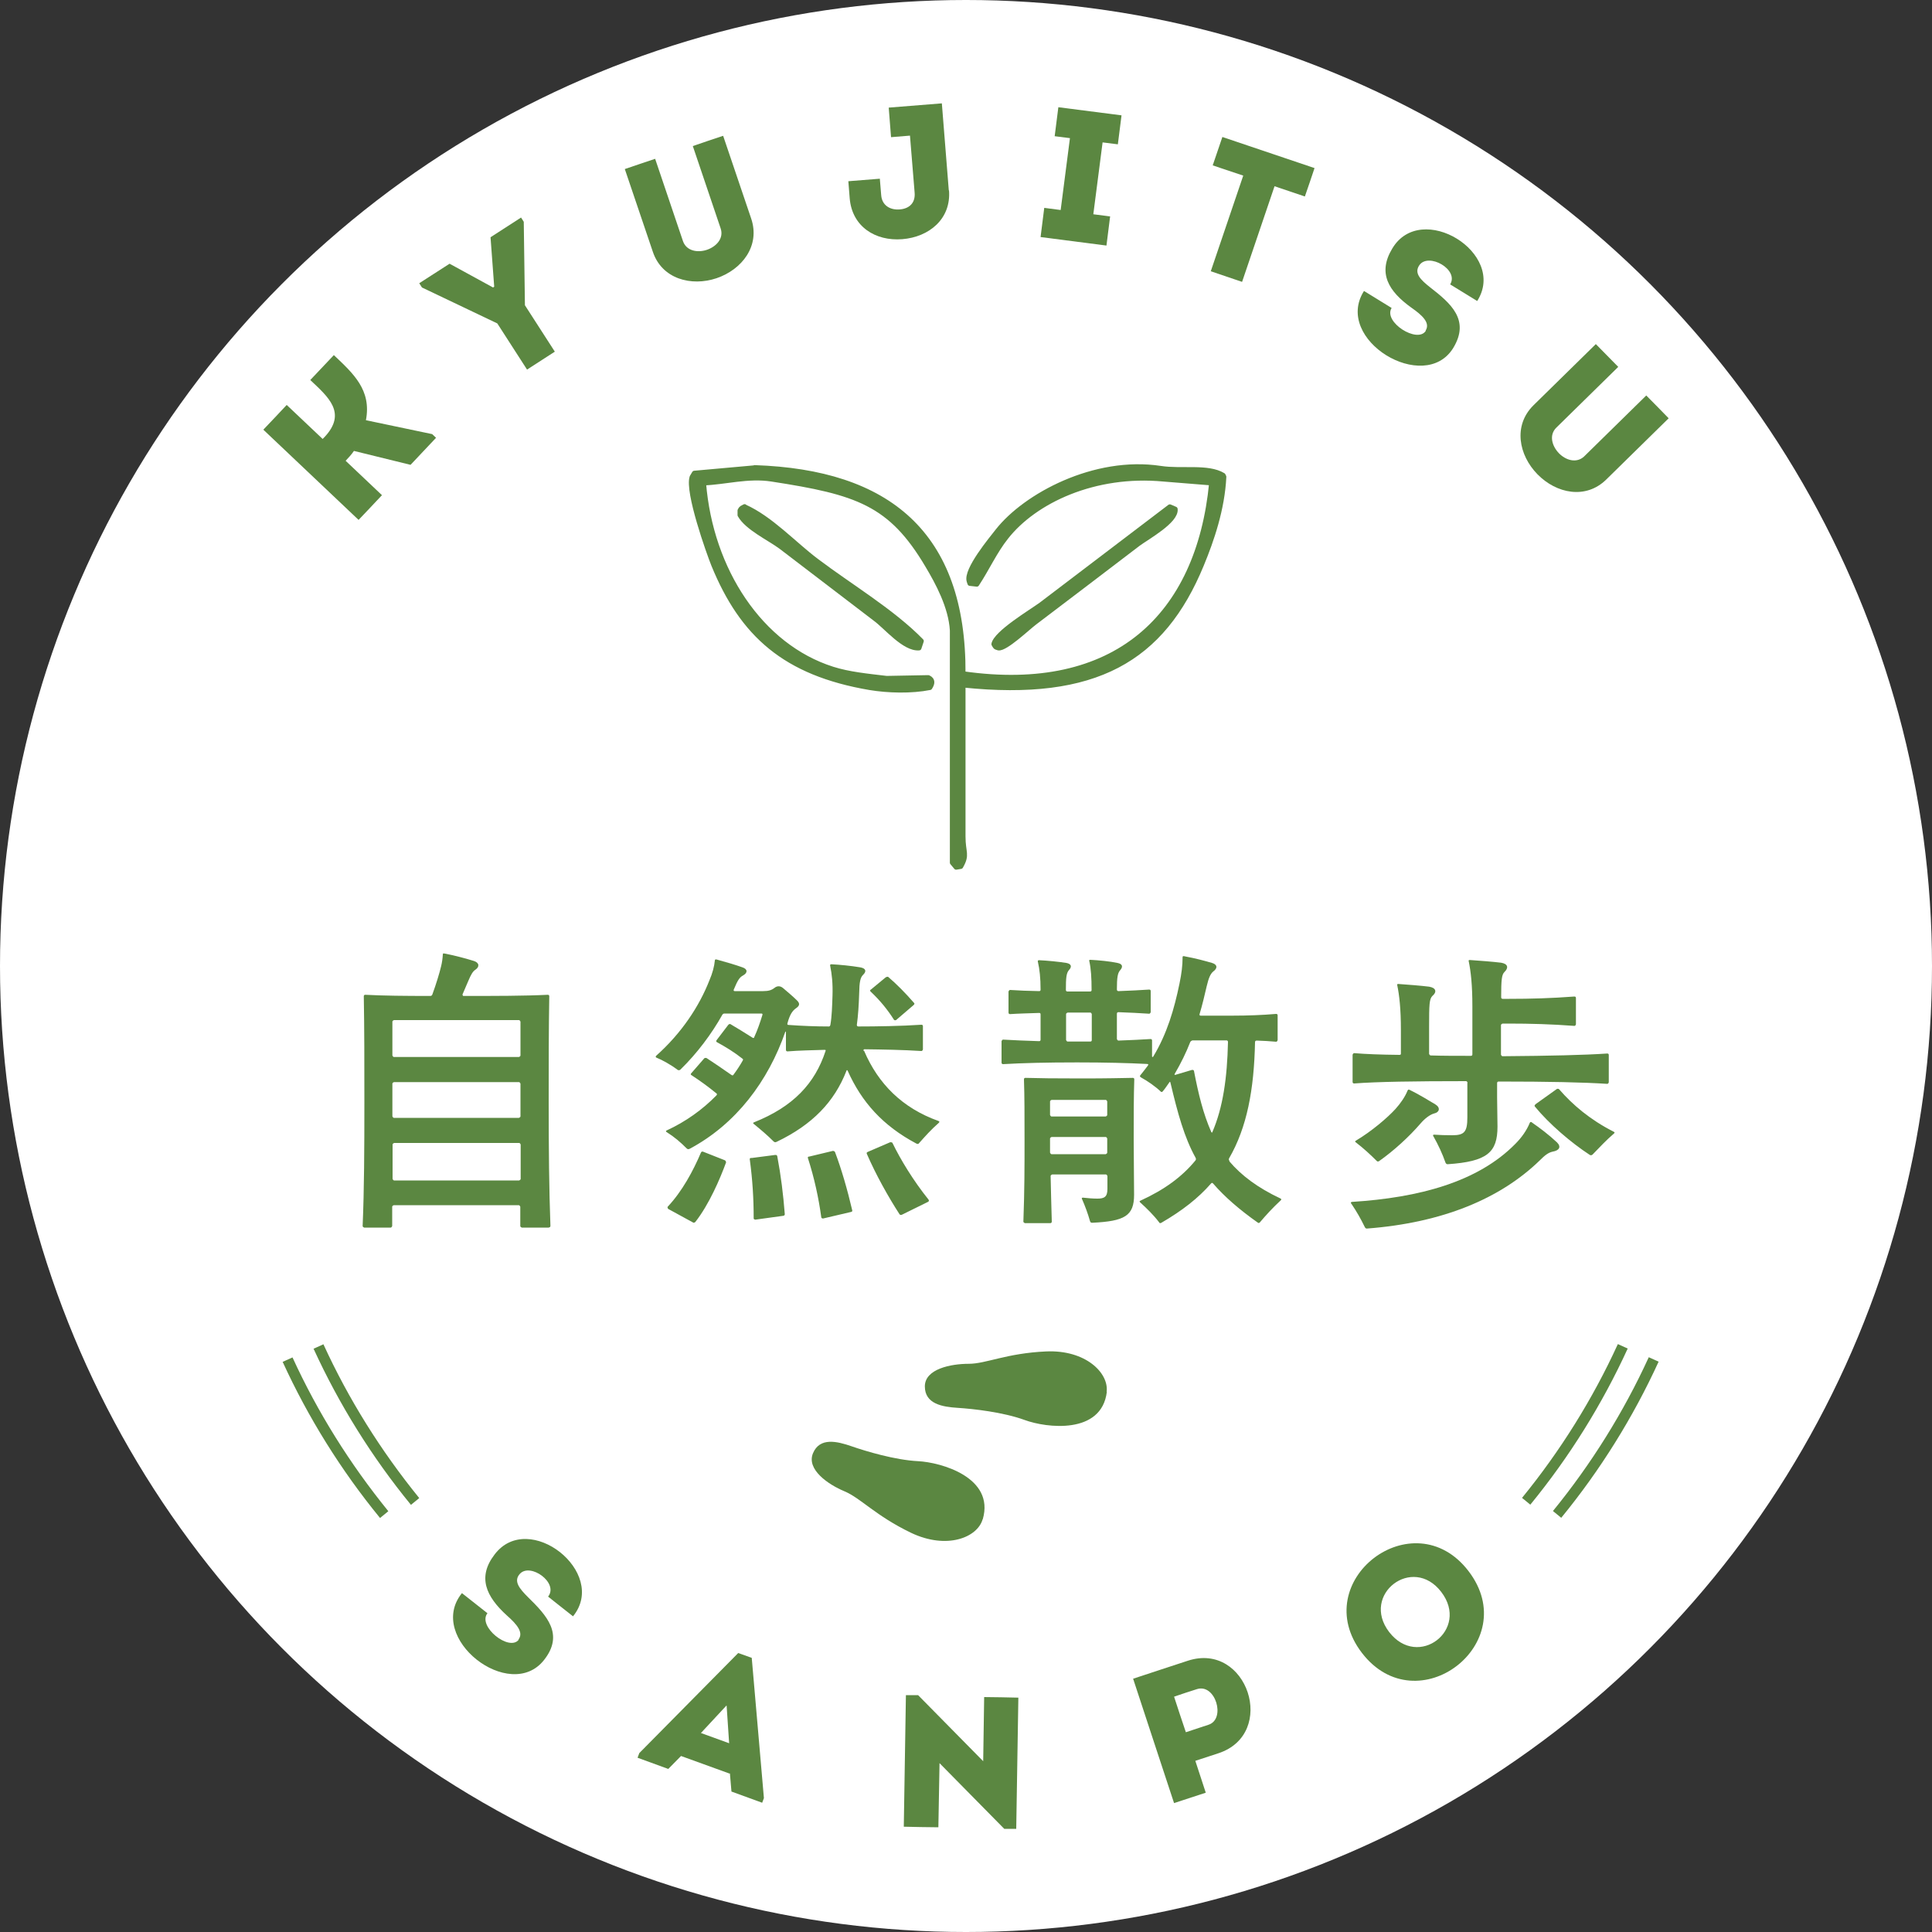
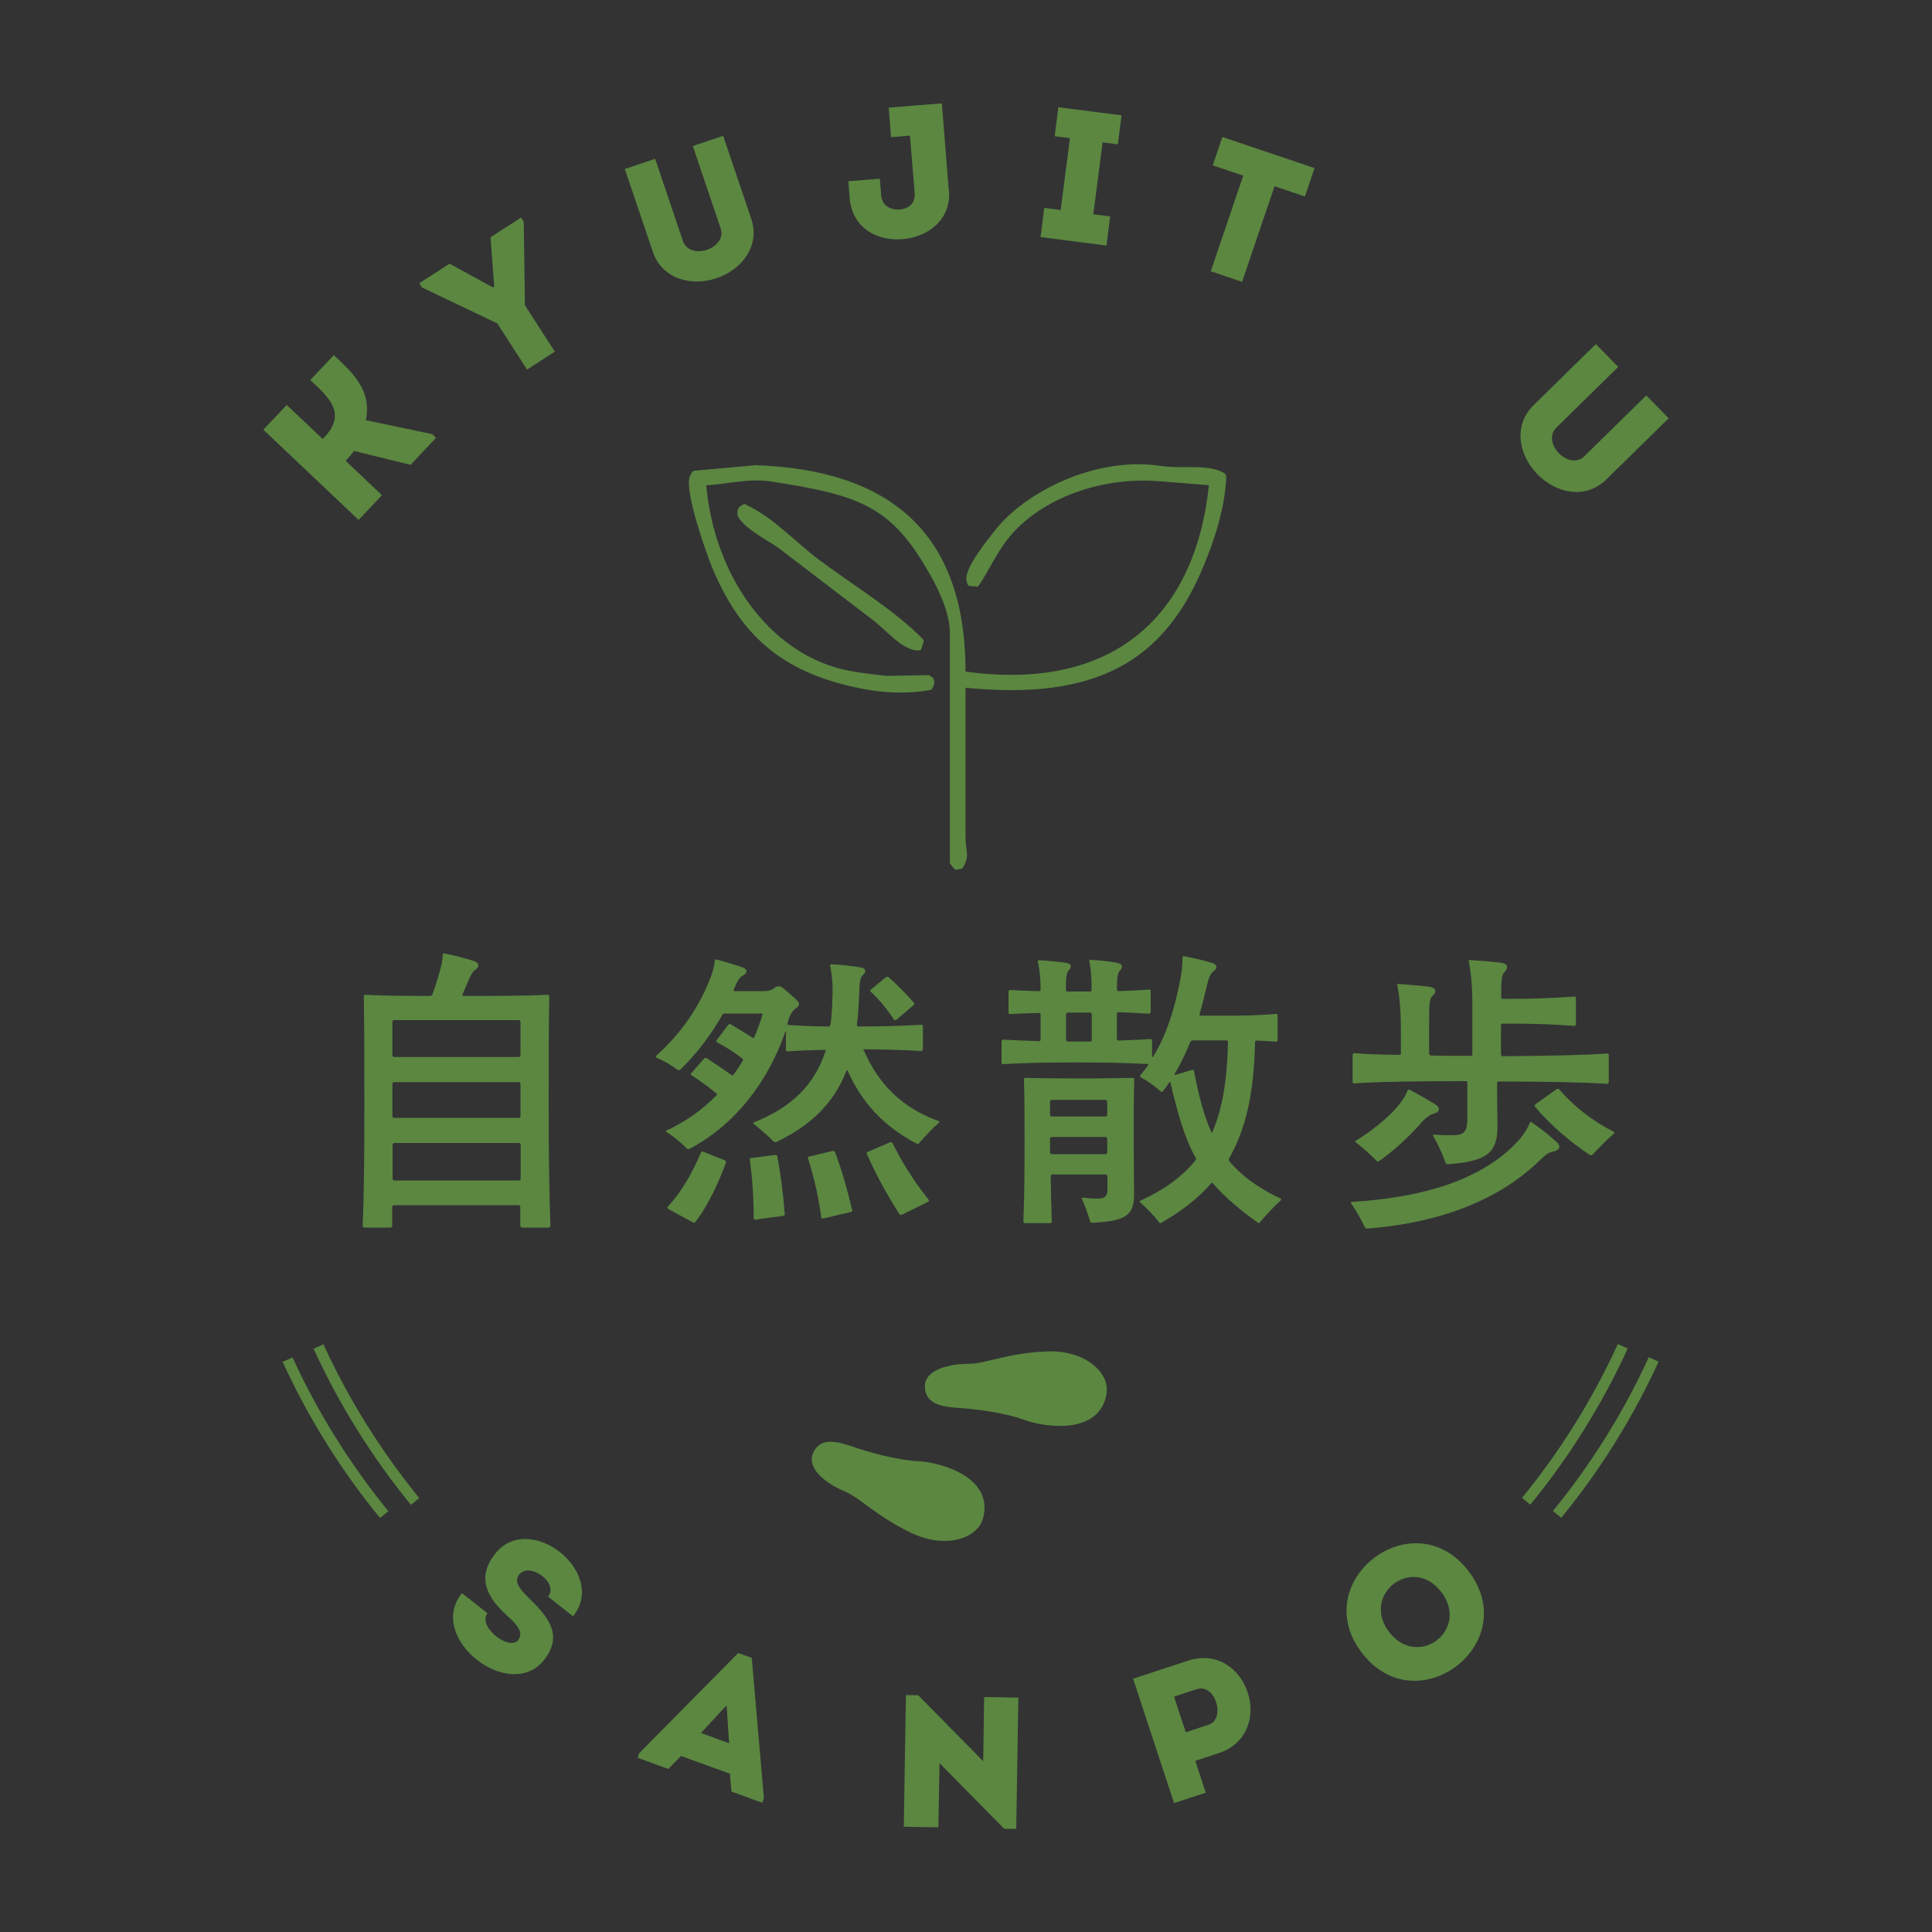
<svg xmlns="http://www.w3.org/2000/svg" id="_レイヤー_2" data-name="レイヤー 2" viewBox="0 0 100 100">
  <rect x="0" y="0" width="100" height="100" fill="#333333" stroke="none" />
  <defs>
    <style>
      .cls-1, .cls-2 {
        fill: #5b8741;
      }

      .cls-3 {
        fill: #fff;
      }

      .cls-2 {
        fill-rule: evenodd;
        stroke: #5b8741;
        stroke-linecap: round;
        stroke-linejoin: round;
        stroke-width: .25px;
      }
    </style>
  </defs>
  <g id="_レイヤー_1-2" data-name="レイヤー 1">
    <g>
-       <circle class="cls-3" cx="50" cy="50" r="50" />
      <g>
        <g>
          <g>
            <g>
              <path class="cls-1" d="M18.55,26.9l-4.92-4.66c.4-.42.8-.84,1.21-1.28l1.86,1.76.09-.09c1.19-1.26.19-2.09-.73-2.96.41-.43.81-.86,1.22-1.29,1,.95,1.96,1.8,1.66,3.37l3.43.72.2.19-1.32,1.4-2.93-.72c-.13.19-.28.35-.43.51l1.88,1.78c-.41.44-.81.86-1.21,1.28Z" />
              <path class="cls-1" d="M28.72,18.2l-1.44.93-1.54-2.39-3.9-1.86-.14-.22,1.57-1.01,2.25,1.23.06-.04-.19-2.56,1.58-1.02.14.22.06,4.32,1.54,2.39Z" />
              <path class="cls-1" d="M37.3,11.82l-1.44-4.26c.52-.18,1.05-.36,1.57-.53l1.45,4.28c.48,1.41-.47,2.64-1.79,3.09-1.31.44-2.83.04-3.3-1.37l-1.45-4.28c.51-.17,1.05-.36,1.57-.53l1.44,4.26c.18.52.77.61,1.24.45s.89-.58.71-1.11Z" />
              <path class="cls-1" d="M49.12,9.85c.12,1.48-1.03,2.42-2.42,2.53-1.39.11-2.6-.65-2.72-2.12l-.07-.88c.53-.04,1.09-.09,1.63-.13l.07.85c.04.53.46.78.96.74s.82-.34.77-.88l-.24-2.94-.98.08c-.04-.53-.08-1.03-.12-1.53l2.75-.22.36,4.51Z" />
              <path class="cls-1" d="M57.46,11.2l-.19,1.51-3.41-.44.19-1.51.85.11.48-3.72-.79-.1.19-1.5,3.27.42-.19,1.5-.79-.1-.48,3.72.85.11Z" />
              <path class="cls-1" d="M62.77,8.56c.17-.5.33-.98.5-1.47l4.77,1.61c-.16.49-.33.97-.5,1.47l-1.57-.53-1.68,4.95c-.54-.18-1.08-.37-1.62-.55l1.68-4.95-1.58-.53Z" />
-               <path class="cls-1" d="M73.79,17.11c.25-.4-.17-.79-.73-1.18-1.2-.86-1.76-1.8-1-3.06,1.49-2.52,5.97.24,4.4,2.71-.52-.32-.9-.55-1.4-.86.47-.77-1.12-1.66-1.59-1-.3.42.07.77.55,1.15,1.07.83,2.08,1.69,1.2,3.14-1.49,2.42-6.22-.43-4.62-2.95.49.3.92.57,1.43.88-.45.73,1.35,1.86,1.77,1.18Z" />
              <path class="cls-1" d="M82,23.62l3.21-3.15c.39.39.78.79,1.16,1.18l-3.23,3.17c-1.06,1.04-2.58.73-3.56-.27-.97-.99-1.27-2.52-.21-3.57l3.23-3.17c.38.39.78.79,1.16,1.18l-3.21,3.15c-.39.39-.21.96.14,1.32.35.36.91.54,1.31.16Z" />
            </g>
            <g>
              <path class="cls-1" d="M26.83,84.87c.29-.37-.08-.8-.59-1.25-1.09-.99-1.54-1.99-.64-3.16,1.76-2.33,5.9.93,4.06,3.2-.48-.38-.83-.65-1.29-1.02.56-.71-.92-1.77-1.46-1.18-.35.38-.02.77.42,1.21.97.95,1.88,1.92.83,3.25-1.76,2.24-6.13-1.14-4.25-3.46.46.36.85.67,1.32,1.04-.53.68,1.13,2,1.62,1.37Z" />
              <path class="cls-1" d="M37.76,91.8l-2.51-.91-.66.67-1.59-.58.09-.24,5.12-5.18.7.25.63,7.26-.09.24-1.59-.58-.08-.94ZM37.6,88.28l-1.32,1.42,1.46.53-.13-1.94Z" />
              <path class="cls-1" d="M48.63,91.25l-.06,3.33c-.6,0-1.2-.02-1.79-.03l.11-6.81h.63s3.37,3.42,3.37,3.42l.05-3.32c.59,0,1.18.02,1.77.03l-.11,6.79h-.62s-3.36-3.41-3.36-3.41Z" />
              <path class="cls-1" d="M60.77,93.33c-.71-2.14-1.41-4.29-2.12-6.44.93-.31,1.89-.62,2.83-.93,3.08-1.01,4.66,3.78,1.58,4.79l-1.19.39.54,1.65c-.55.18-1.1.36-1.65.54ZM61.95,87.43c-.39.12-.8.26-1.18.39.17.52.43,1.32.61,1.84l1.18-.39c.9-.3.35-2.15-.61-1.84Z" />
              <path class="cls-1" d="M70.49,85.55c-2.85-3.72,2.67-7.95,5.52-4.23,2.86,3.73-2.66,7.96-5.52,4.23ZM74.6,82.4c-1.48-1.94-4.18.13-2.7,2.07,1.5,1.95,4.19-.12,2.7-2.07Z" />
            </g>
            <g>
              <path class="cls-1" d="M28.42,63.54h-1.41s-.08-.03-.08-.08v-1s-.03-.08-.08-.08h-6.47s-.08.03-.08.08v1s-.03.08-.08.08h-1.37s-.08-.03-.08-.08c.08-1.89.09-3.97.09-6.39,0-2.12,0-3.75-.03-5.5,0-.06.03-.08.08-.08.95.05,2.08.06,3.36.06.06,0,.09-.03.11-.08.19-.52.37-1.11.45-1.45.05-.2.08-.42.09-.61,0-.05.02-.06.03-.06.03,0,.05,0,.14.02.42.08,1.06.25,1.44.37.28.09.3.3.08.45-.14.09-.23.25-.37.58l-.3.7s0,.08.05.08c1.67,0,3.15,0,4.36-.06.06,0,.08.03.08.08-.03,1.75-.03,3.37-.03,5.51,0,2.41.02,4.48.09,6.37,0,.05-.03.08-.08.08ZM26.86,54.71s.08-.03.08-.08v-1.75s-.03-.08-.08-.08h-6.47s-.08.03-.08.08v1.75s.03.08.08.08h6.47ZM26.94,56.09s-.03-.08-.08-.08h-6.47s-.08.03-.08.08v1.69s.03.08.08.08h6.47s.08-.03.08-.08v-1.69ZM20.4,59.16s-.08.03-.08.08v1.78s.03.08.08.08h6.47s.08-.03.08-.08v-1.78s-.03-.08-.08-.08h-6.47Z" />
              <path class="cls-1" d="M44.73,54.4c.73,1.7,1.97,2.95,3.84,3.62.05.02.05.03.05.05s-.02.03-.03.05c-.41.36-.7.69-1.02,1.05-.03.05-.08.05-.14.02-1.73-.92-2.83-2.14-3.56-3.78-.02-.03-.05-.03-.06.02-.62,1.59-1.75,2.78-3.61,3.67-.06.03-.11.03-.16-.02-.33-.33-.64-.59-1.03-.91-.05-.03-.03-.06.02-.08,2.03-.81,3.15-2.01,3.7-3.69.02-.05,0-.06-.06-.06-.62.02-1.3.03-1.91.08-.05,0-.08-.03-.08-.08v-.92s-.02-.05-.03-.02c-.89,2.56-2.55,4.78-4.95,6.06-.06.03-.11.03-.16-.02-.33-.33-.62-.58-1.03-.84-.05-.03-.05-.06-.02-.08,1.02-.47,1.87-1.09,2.58-1.81.05-.05.05-.08.02-.11-.44-.36-.87-.67-1.3-.95-.05-.03-.05-.06,0-.11l.67-.77s.08-.03.12,0c.41.27.84.56,1.28.87.05.03.08.03.11-.02.17-.23.33-.47.47-.72.03-.05.03-.08-.02-.11-.42-.33-.84-.59-1.3-.84-.06-.03-.06-.06-.03-.11l.61-.8s.06-.06.11-.03c.37.22.75.45,1.14.7.05.03.08.02.09-.03.17-.37.3-.75.42-1.14.02-.05,0-.08-.05-.08h-1.91c-.06,0-.09.03-.11.06-.56,1-1.31,2-2.17,2.84-.03.03-.09.05-.14.02-.37-.28-.81-.52-1.11-.64-.03-.02-.03-.03-.03-.05s.02-.03.03-.05c1.31-1.17,2.22-2.55,2.75-3.9.16-.37.25-.72.28-1.02,0-.05.02-.06.06-.06.02,0,.03,0,.09.02.41.11.95.27,1.28.39.27.09.28.28.03.42-.17.09-.27.22-.48.73-.02.05,0,.08.05.08h1.47c.28,0,.44-.05.59-.17.14-.11.3-.11.45.02.19.16.53.45.7.62.17.16.16.28-.03.41s-.33.33-.45.78c-.02.06,0,.09.05.09.67.05,1.44.08,2.09.08.05,0,.06-.03.08-.08.08-.47.09-.97.11-1.51.02-.64-.03-1.11-.12-1.55-.02-.06.02-.08.06-.08.42.02,1.03.08,1.5.16.28.05.34.2.14.39-.14.14-.19.36-.2.98-.02.58-.05,1.09-.12,1.61,0,.05.03.08.08.08.91,0,2.23-.02,3.26-.09.06,0,.08.03.08.08v1.2s-.02.08-.08.08c-.91-.06-2.06-.08-2.94-.09-.05,0-.06.02-.05.08ZM35.92,63.29s-.03,0-.06-.02l-1.28-.7s-.05-.08-.02-.11c.75-.8,1.31-1.84,1.72-2.8.03-.06.06-.06.11-.05l1.14.45s.06.06.05.11c-.31.84-.87,2.16-1.59,3.08-.03.03-.05.03-.06.03ZM38.89,59.94l1.23-.16c.06,0,.09,0,.11.06.19,1,.31,1.98.39,3,0,.05-.02.08-.08.09l-1.45.2s-.08-.02-.08-.06c0-1.06-.06-2-.2-3.05-.02-.06.02-.08.08-.09ZM41.86,59.87l1.25-.3s.08,0,.11.06c.33.87.64,1.94.89,3.01.02.06-.02.08-.06.09l-1.45.34s-.08,0-.09-.06c-.14-1.02-.36-2.03-.69-3.06-.02-.05,0-.08.05-.09ZM44.92,59.62l1.16-.5s.09,0,.11.03c.42.87,1.09,1.97,1.87,2.94.03.05.03.09-.03.12l-1.36.67s-.08.02-.11-.03c-.59-.91-1.23-2.06-1.69-3.12-.03-.06,0-.09.05-.11ZM47.29,52.02l-.91.78s-.08.03-.11-.02c-.33-.52-.72-1-1.2-1.45-.05-.05-.05-.08.02-.12l.75-.62s.09-.06.14-.02c.42.36.87.81,1.33,1.34.03.03.03.06-.02.11Z" />
              <path class="cls-1" d="M63.63,60.11c.62.73,1.47,1.37,2.64,1.92.03.02.05.03.05.05s-.02.03-.03.05c-.42.39-.75.75-1.08,1.14-.02.02-.03.03-.06.03-.02,0-.03,0-.05-.02-.95-.67-1.72-1.34-2.3-2.01-.05-.05-.06-.06-.11-.02-.67.77-1.51,1.42-2.56,2.03-.03.02-.06.03-.08.03s-.03,0-.06-.05c-.28-.37-.64-.72-.97-1.02-.03-.03-.06-.06,0-.09,1.27-.58,2.17-1.25,2.86-2.09.03-.05.03-.08,0-.14-.58-1.05-.92-2.28-1.3-3.89-.02-.05-.03-.05-.06,0-.09.12-.2.3-.33.45-.03.05-.08.05-.11.02-.28-.27-.69-.55-1-.72-.09-.05-.09-.08-.06-.12.12-.14.28-.36.39-.5.03-.05.05-.09-.05-.09-.98-.05-2.14-.08-3.61-.08-1.59,0-2.81.03-3.83.09-.05,0-.08-.03-.08-.08v-1.11s.03-.08.08-.08c.55.03,1.16.06,1.86.08.06,0,.08-.03.08-.08v-1.3c0-.06-.02-.08-.08-.08-.56.02-1.06.03-1.5.06-.05,0-.08-.03-.08-.08v-1.09s.03-.08.08-.08c.44.03.94.05,1.5.06.06,0,.08-.02.08-.08,0-.59-.05-1.06-.14-1.44-.02-.06.02-.08.06-.08.44.02,1.03.08,1.41.14.27.05.3.2.14.37-.14.16-.16.41-.16,1.03,0,.05.03.08.08.08h1.17c.06,0,.08-.03.08-.08,0-.62-.03-1.11-.12-1.5-.02-.05.02-.06.06-.06.42.02,1.03.08,1.39.16.28.05.31.2.14.39-.12.14-.16.37-.16.98,0,.06.03.09.08.09.59-.02,1.12-.05,1.59-.08.06,0,.08.03.08.08v1.09s-.02.08-.08.08c-.47-.03-1-.06-1.59-.08-.05,0-.08.03-.08.08v1.31s.03.08.08.08c.61-.02,1.16-.05,1.66-.08.06,0,.08.03.08.08v.83s.03.05.06,0c.72-1.19,1.09-2.47,1.36-3.78.11-.53.16-.94.16-1.36,0-.05.02-.06.05-.06.02,0,.03,0,.11.02.5.09.98.22,1.36.33.28.08.31.27.06.45-.14.12-.23.33-.33.75-.11.48-.23.98-.37,1.45-.02.06.02.08.06.08h1.64c.78,0,1.56-.03,2.26-.09.06,0,.08.03.08.08v1.28s-.02.08-.08.08c-.33-.03-.66-.05-1-.06-.05,0-.09.02-.09.08-.05,2.47-.42,4.42-1.34,6.01-.03.06-.02.09.02.14ZM58.63,55.79c.06,0,.08.03.08.08-.03.89-.03,1.84-.03,3.11,0,1,.02,2.08.02,2.86,0,1.09-.48,1.37-2.17,1.45-.06,0-.09-.02-.11-.08-.11-.39-.25-.77-.42-1.16-.02-.03,0-.06.05-.06.27.03.53.05.75.05.36,0,.52-.09.52-.5v-.67s-.03-.08-.08-.08h-2.78s-.08.03-.08.08c.02.72.03,1.48.06,2.36,0,.05-.03.08-.08.08h-1.31s-.08-.03-.08-.08c.06-1.66.06-2.83.06-4.22,0-1.25,0-2.25-.03-3.14,0-.06.03-.08.08-.08.67.02,1.5.03,2.89.03s2.01-.02,2.67-.03ZM57.23,57.79s.08-.03.08-.08v-.7s-.03-.08-.08-.08h-2.8s-.08.03-.08.08v.7s.03.08.08.08h2.8ZM54.43,59.74h2.8s.08-.03.08-.08v-.73s-.03-.08-.08-.08h-2.8s-.08.03-.08.08v.73s.03.08.08.08ZM55.18,52.49v1.34s.03.08.08.08h1.17c.06,0,.08-.03.08-.08v-1.34s-.02-.08-.08-.08h-1.17s-.08.03-.08.08ZM60.85,55.63l.84-.25s.09-.02.11.05c.23,1.2.48,2.22.89,3.15.03.06.05.05.06.02.55-1.27.77-2.81.81-4.67,0-.05-.03-.08-.08-.08h-1.76s-.09.03-.11.08c-.22.56-.48,1.09-.8,1.64-.03.05-.02.08.03.06Z" />
              <path class="cls-1" d="M79.29,58.1c.41.28.86.62,1.3,1.03.23.23.12.42-.23.48-.23.05-.41.2-.66.45-2.03,1.97-5.01,3.23-8.95,3.53-.05,0-.08-.02-.11-.08-.22-.45-.41-.78-.67-1.17-.03-.05-.05-.06-.05-.08,0-.03.03-.05.06-.05,3.47-.22,6.51-1.03,8.45-3,.33-.33.59-.7.75-1.09.02-.05.06-.06.11-.03ZM75.96,56.04s-.02-.08-.08-.08c-2.69,0-4.61.03-5.79.12-.05,0-.08-.03-.08-.08v-1.41s.03-.08.08-.08c.59.05,1.37.08,2.34.09.06,0,.08-.02.08-.06v-1.25c0-1.06-.08-1.78-.19-2.3-.02-.05.02-.06.06-.06.44.03,1.2.09,1.59.14.37.06.41.28.17.48-.16.16-.17.45-.17,1.58v1.42s.03.08.08.08c.64.02,1.33.02,2.08.02.06,0,.08-.03.08-.08v-2.48c0-1.11-.08-1.81-.19-2.34-.02-.05.02-.06.06-.06.45.03,1.23.09,1.62.14.36.06.39.27.17.48-.14.14-.17.39-.17,1.31,0,.05.03.08.08.08h.34c1.11,0,2.17-.03,3.37-.12.06,0,.08.03.08.08v1.36s-.02.08-.08.08c-1.2-.09-2.26-.12-3.42-.12h-.3s-.08.03-.08.08v1.53s.03.08.08.08c2.51-.02,4.22-.06,5.42-.14.06,0,.08.03.08.08v1.41s-.02.08-.08.08c-1.22-.08-3-.12-5.62-.12-.05,0-.08.03-.08.08v.75c0,.52.02,1.02.02,1.5,0,1.34-.53,1.81-2.58,1.95-.05,0-.09-.03-.11-.08-.17-.48-.37-.91-.64-1.39-.02-.03,0-.06.05-.06.28.02.59.03.94.03.62,0,.78-.17.78-.92v-1.78ZM74.24,57.63c-.23.06-.5.27-.72.53-.58.67-1.36,1.39-2.14,1.94-.05.03-.09.02-.11,0-.34-.34-.7-.67-1.09-.97-.05-.03-.05-.06,0-.09.81-.48,1.64-1.19,2.05-1.64.27-.3.5-.64.62-.94.03-.06.05-.08.11-.05.42.2,1.05.58,1.33.75s.22.41-.05.47ZM79.47,57.16l1.12-.8s.08-.02.11.02c.69.8,1.61,1.58,2.81,2.19.03.02.06.03.06.05s-.02.03-.03.05c-.39.33-.75.72-1.11,1.09-.03.03-.09.05-.14.02-.98-.64-2.11-1.61-2.84-2.5-.03-.03-.03-.08.02-.11Z" />
            </g>
            <g>
              <path class="cls-1" d="M57.28,72.04c.12-.97-1.08-2.18-3.13-2.09-2.05.09-3.11.64-4.01.64-.91,0-2.27.26-2.27,1.17,0,.91.91,1.06,1.7,1.11s2.35.22,3.47.63c1.11.41,3.98.77,4.25-1.46Z" />
              <path class="cls-1" d="M50.86,78.64c-.27.94-1.85,1.58-3.7.7-1.85-.89-2.61-1.8-3.45-2.15s-1.98-1.13-1.63-1.97c.35-.84,1.25-.62,2-.36.75.26,2.25.71,3.44.77s3.97.84,3.35,3Z" />
            </g>
          </g>
          <g>
            <path class="cls-1" d="M21.27,77.89c-2.03-2.48-3.72-5.2-5.04-8.08l.51-.23c1.3,2.84,2.97,5.51,4.96,7.96l-.44.36Z" />
            <path class="cls-1" d="M19.67,78.57c-2.03-2.48-3.72-5.2-5.04-8.08l.51-.23c1.3,2.84,2.97,5.51,4.96,7.96l-.44.36Z" />
          </g>
          <g>
            <path class="cls-1" d="M79.22,77.89l-.44-.36c1.99-2.44,3.66-5.12,4.96-7.96l.51.23c-1.32,2.88-3.01,5.6-5.04,8.08Z" />
            <path class="cls-1" d="M80.82,78.57l-.44-.36c1.99-2.44,3.66-5.12,4.96-7.96l.51.23c-1.32,2.88-3.01,5.6-5.04,8.08Z" />
          </g>
        </g>
        <g>
          <path class="cls-2" d="M39.06,24.2c6.88.23,10.83,3.4,10.79,10.67,7.89,1.13,12.19-2.98,12.86-9.87-.83-.07-1.65-.13-2.48-.2-3.58-.34-6.68,1.13-8.15,3-.59.74-.98,1.62-1.52,2.44-.12-.01-.24-.03-.36-.04l-.04-.12c-.19-.58,1.17-2.2,1.48-2.6,1.43-1.82,5.01-3.76,8.43-3.24,1.1.17,2.45-.12,3.24.36l.04.08c-.08,1.66-.63,3.27-1.16,4.55-2.02,4.9-5.49,6.94-12.34,6.23v7.83c0,.87.24.93-.12,1.56l-.24.04-.2-.24v-12.02c-.07-1.22-.76-2.49-1.28-3.36-1.91-3.23-3.65-3.79-8.07-4.47-1.21-.19-2.42.16-3.52.2.36,4.51,2.95,8.45,6.67,9.63.85.27,1.79.36,2.8.48.72-.01,1.44-.03,2.16-.04.26.12.21.32.08.52-.96.19-2.16.16-3.12,0-4.38-.75-6.59-2.74-8.07-6.35-.25-.62-1.38-3.79-1.12-4.55l.12-.2c1.04-.09,2.08-.19,3.12-.28Z" />
          <path class="cls-2" d="M38.54,26.23c1.36.61,2.55,1.92,3.72,2.8,1.73,1.31,3.94,2.62,5.43,4.15-.04.12-.08.24-.12.36-.77.06-1.71-1.11-2.28-1.52-1.62-1.24-3.25-2.48-4.87-3.72-.61-.45-1.75-.98-2.12-1.64v-.24c.08-.15.11-.12.24-.2Z" />
-           <path class="cls-2" d="M60.55,26.23c.09.04.19.08.28.12.08.61-1.46,1.46-1.92,1.8-1.78,1.36-3.57,2.72-5.35,4.07-.34.25-1.52,1.38-1.88,1.32-.18-.05-.16-.06-.24-.2.11-.58,1.93-1.67,2.44-2.04,2.22-1.69,4.45-3.38,6.67-5.07Z" />
        </g>
      </g>
    </g>
  </g>
</svg>